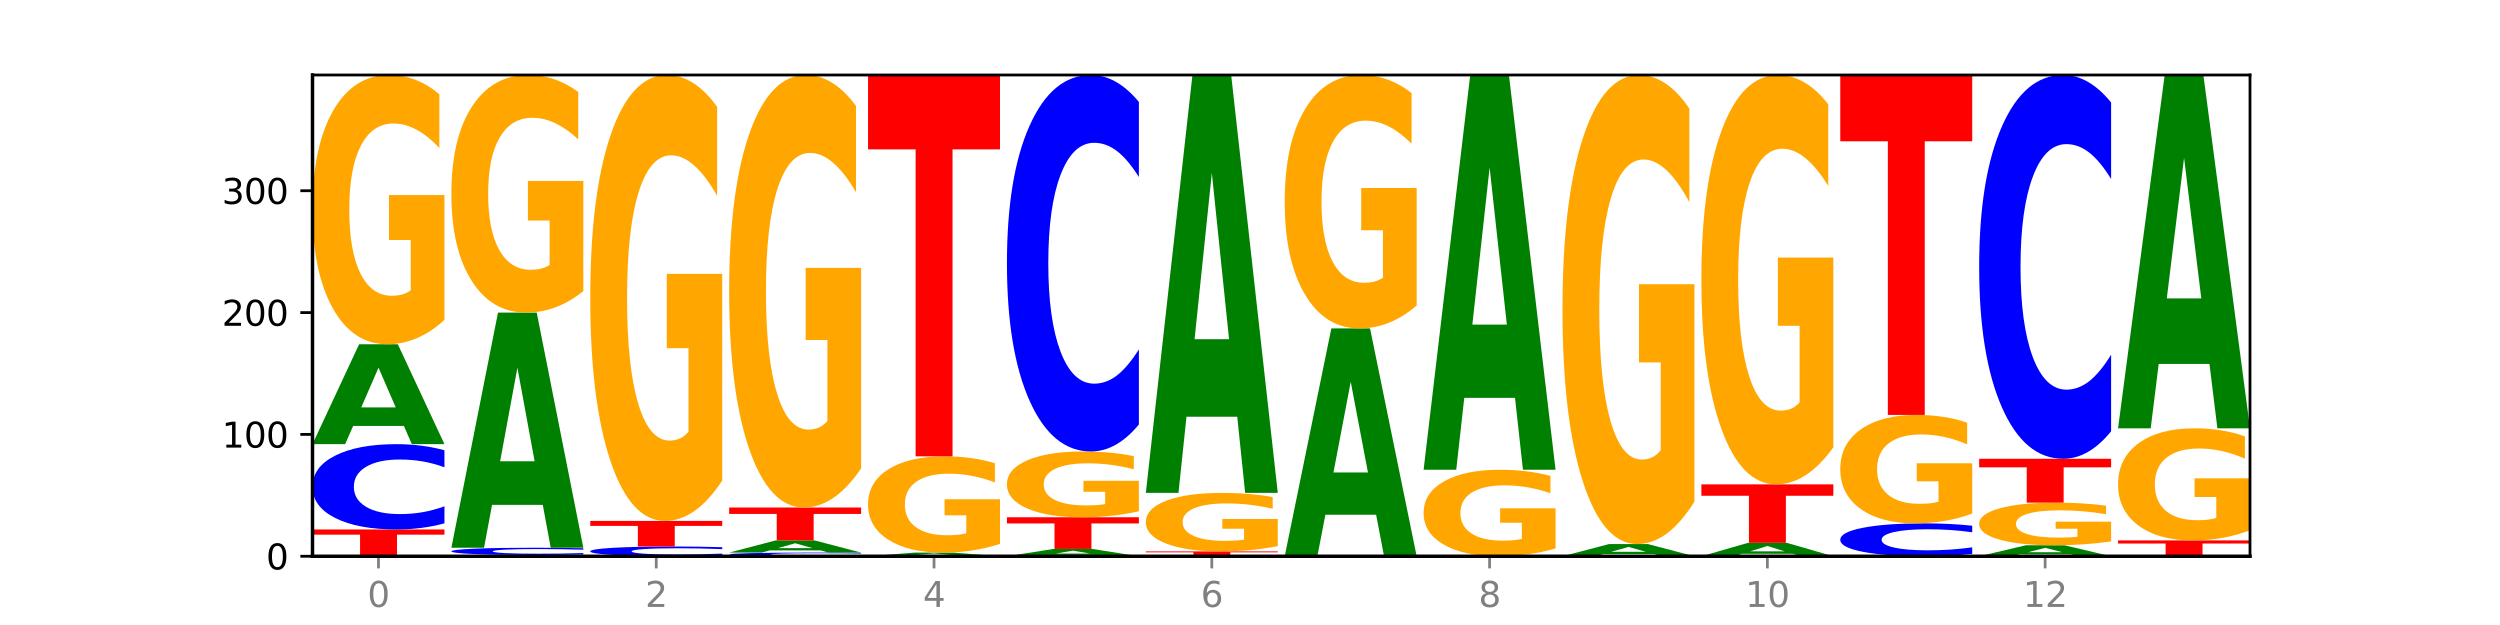
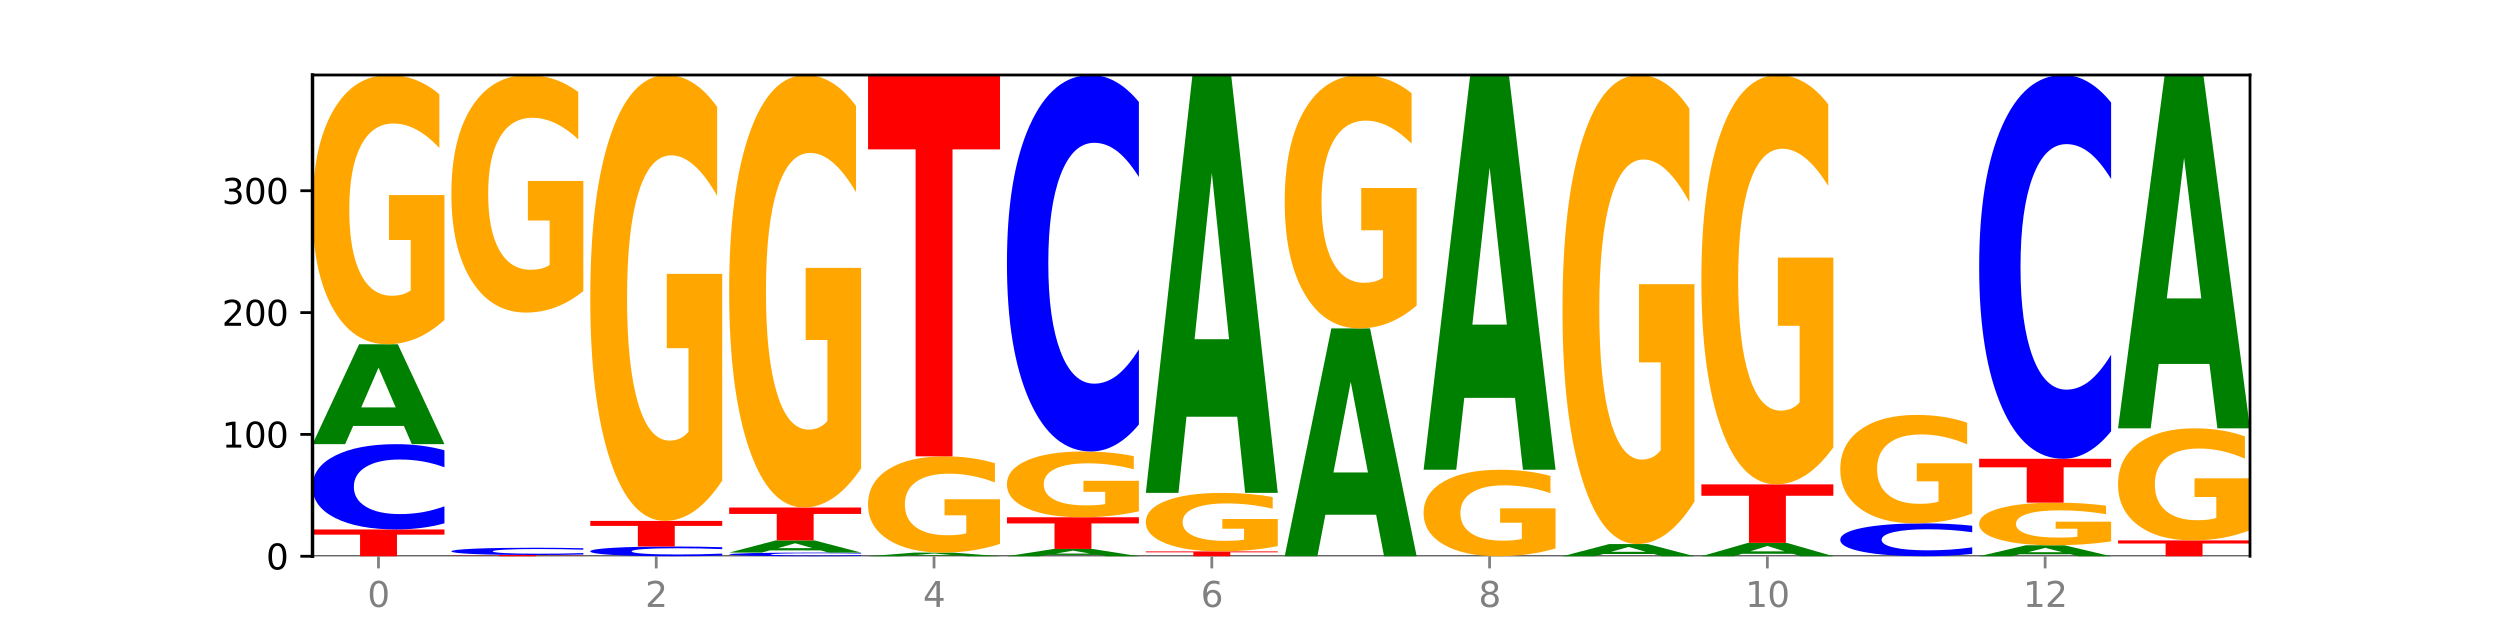
<svg xmlns="http://www.w3.org/2000/svg" xmlns:xlink="http://www.w3.org/1999/xlink" width="720pt" height="180pt" viewBox="0 0 720 180" version="1.1">
  <defs>
    <style type="text/css">*{stroke-linejoin: round; stroke-linecap: butt}</style>
  </defs>
  <g id="figure_1">
    <g id="patch_1">
      <path d="M 0 180  L 720 180  L 720 0  L 0 0  z " style="fill: #ffffff" />
    </g>
    <g id="axes_1">
      <g id="patch_2">
        <path d="M 90 160.2  L 648 160.2  L 648 21.6  L 90 21.6  z " style="fill: #ffffff" />
      </g>
      <g id="line2d_1">
        <path d="M 90 160.2  L 648 160.2  " clip-path="url(#p7fe1bbc53f)" style="fill: none; stroke: #000000; stroke-width: 0.5; stroke-linecap: square" />
      </g>
      <g id="patch_3">
        <path d="M 90 152.481  L 128 152.481  L 128 153.986  L 114.329 153.986  L 114.329 160.2  L 103.698 160.2  L 103.698 153.986  L 90 153.986  L 90 152.481  z " clip-path="url(#p7fe1bbc53f)" style="fill: #ff0000" />
      </g>
      <g id="patch_4">
        <path d="M 128 150.72  Q 124.821 151.593 121.384 152.034  Q 117.947 152.481 114.204 152.481  Q 103.04 152.481 96.52 149.172  Q 90 145.864 90 140.207  Q 90 134.53 96.52 131.227  Q 103.04 127.918 114.204 127.918  Q 117.947 127.918 121.384 128.365  Q 124.821 128.806 128 129.679  L 128 134.575  Q 124.793 133.418 121.681 132.881  Q 118.569 132.343 115.132 132.343  Q 108.966 132.343 105.434 134.438  Q 101.91 136.529 101.91 140.207  Q 101.91 143.87 105.434 145.966  Q 108.966 148.056 115.132 148.056  Q 118.569 148.056 121.681 147.518  Q 124.793 146.975 128 145.819  L 128 150.72  z " clip-path="url(#p7fe1bbc53f)" style="fill: #0000ff" />
      </g>
      <g id="patch_5">
        <path d="M 116.323 122.677  L 101.708 122.677  L 99.401 127.918  L 90 127.918  L 103.425 99.146  L 114.575 99.146  L 128 127.918  L 118.607 127.918  L 116.323 122.677  z M 104.039 117.337  L 113.969 117.337  L 109.012 105.892  L 104.039 117.337  z " clip-path="url(#p7fe1bbc53f)" style="fill: #008000" />
      </g>
      <g id="patch_6">
        <path d="M 128 92.13  Q 124.168 95.638 120.046 97.4  Q 115.924 99.146 111.529 99.146  Q 101.599 99.146 95.8 88.702  Q 90 78.258 90 60.397  Q 90 42.328 95.902 31.964  Q 101.812 21.6 112.091 21.6  Q 116.052 21.6 119.68 23.01  Q 123.316 24.403 126.535 27.158  L 126.535 42.616  Q 123.214 39.076 119.926 37.33  Q 116.639 35.568 113.335 35.568  Q 107.22 35.568 103.907 42.008  Q 100.594 48.431 100.594 60.397  Q 100.594 72.251 103.788 78.722  Q 106.982 85.178 112.858 85.178  Q 114.459 85.178 115.83 84.809  Q 117.201 84.425 118.291 83.624  L 118.291 69.111  L 112.032 69.111  L 112.032 56.184  L 128 56.184  L 128 92.13  z " clip-path="url(#p7fe1bbc53f)" style="fill: #ffa600" />
      </g>
      <g id="patch_7">
        <path d="M 130 159.849  L 168 159.849  L 168 159.918  L 154.329 159.918  L 154.329 160.2  L 143.698 160.2  L 143.698 159.918  L 130 159.918  L 130 159.849  z " clip-path="url(#p7fe1bbc53f)" style="fill: #ff0000" />
      </g>
      <g id="patch_8">
        <path d="M 168 159.698  Q 164.821 159.773 161.384 159.811  Q 157.947 159.849 154.204 159.849  Q 143.04 159.849 136.52 159.566  Q 130 159.282 130 158.797  Q 130 158.31 136.52 158.027  Q 143.04 157.744 154.204 157.744  Q 157.947 157.744 161.384 157.782  Q 164.821 157.82 168 157.895  L 168 158.314  Q 164.793 158.215 161.681 158.169  Q 158.569 158.123 155.132 158.123  Q 148.966 158.123 145.434 158.303  Q 141.91 158.482 141.91 158.797  Q 141.91 159.111 145.434 159.291  Q 148.966 159.47 155.132 159.47  Q 158.569 159.47 161.681 159.424  Q 164.793 159.377 168 159.278  L 168 159.698  z " clip-path="url(#p7fe1bbc53f)" style="fill: #0000ff" />
      </g>
      <g id="patch_9">
-         <path d="M 156.323 145.407  L 141.708 145.407  L 139.401 157.744  L 130 157.744  L 143.425 90.023  L 154.575 90.023  L 168 157.744  L 158.607 157.744  L 156.323 145.407  z M 144.039 132.838  L 153.969 132.838  L 149.012 105.901  L 144.039 132.838  z " clip-path="url(#p7fe1bbc53f)" style="fill: #008000" />
-       </g>
+         </g>
      <g id="patch_10">
        <path d="M 168 83.832  Q 164.168 86.927 160.046 88.482  Q 155.924 90.023 151.529 90.023  Q 141.599 90.023 135.8 80.807  Q 130 71.592 130 55.833  Q 130 39.889 135.902 30.745  Q 141.812 21.6 152.091 21.6  Q 156.052 21.6 159.68 22.844  Q 163.316 24.073 166.535 26.505  L 166.535 40.144  Q 163.214 37.02 159.926 35.48  Q 156.639 33.925 153.335 33.925  Q 147.22 33.925 143.907 39.607  Q 140.594 45.274 140.594 55.833  Q 140.594 66.292 143.788 72.002  Q 146.982 77.698 152.858 77.698  Q 154.459 77.698 155.83 77.373  Q 157.201 77.034 158.291 76.327  L 158.291 63.522  L 152.032 63.522  L 152.032 52.115  L 168 52.115  L 168 83.832  z " clip-path="url(#p7fe1bbc53f)" style="fill: #ffa600" />
      </g>
      <g id="patch_11">
        <path d="M 208 159.999  Q 204.821 160.099 201.384 160.149  Q 197.947 160.2 194.204 160.2  Q 183.04 160.2 176.52 159.822  Q 170 159.444 170 158.797  Q 170 158.148 176.52 157.771  Q 183.04 157.393 194.204 157.393  Q 197.947 157.393 201.384 157.444  Q 204.821 157.494 208 157.594  L 208 158.154  Q 204.793 158.021 201.681 157.96  Q 198.569 157.899 195.132 157.899  Q 188.966 157.899 185.434 158.138  Q 181.91 158.377 181.91 158.797  Q 181.91 159.216 185.434 159.455  Q 188.966 159.694 195.132 159.694  Q 198.569 159.694 201.681 159.633  Q 204.793 159.571 208 159.439  L 208 159.999  z " clip-path="url(#p7fe1bbc53f)" style="fill: #0000ff" />
      </g>
      <g id="patch_12">
        <path d="M 170 150.024  L 208 150.024  L 208 151.461  L 194.329 151.461  L 194.329 157.393  L 183.698 157.393  L 183.698 151.461  L 170 151.461  L 170 150.024  z " clip-path="url(#p7fe1bbc53f)" style="fill: #ff0000" />
      </g>
      <g id="patch_13">
        <path d="M 208 138.405  Q 204.168 144.215 200.046 147.133  Q 195.924 150.024 191.529 150.024  Q 181.599 150.024 175.8 132.728  Q 170 115.431 170 85.852  Q 170 55.928 175.902 38.764  Q 181.812 21.6 192.091 21.6  Q 196.052 21.6 199.68 23.935  Q 203.316 26.242 206.535 30.805  L 206.535 56.405  Q 203.214 50.543 199.926 47.651  Q 196.639 44.733 193.335 44.733  Q 187.22 44.733 183.907 55.397  Q 180.594 66.035 180.594 85.852  Q 180.594 105.483 183.788 116.201  Q 186.982 126.891 192.858 126.891  Q 194.459 126.891 195.83 126.281  Q 197.201 125.645 198.291 124.318  L 198.291 100.283  L 192.032 100.283  L 192.032 78.875  L 208 78.875  L 208 138.405  z " clip-path="url(#p7fe1bbc53f)" style="fill: #ffa600" />
      </g>
      <g id="patch_14">
        <path d="M 248 160.125  Q 244.821 160.162 241.384 160.181  Q 237.947 160.2 234.204 160.2  Q 223.04 160.2 216.52 160.058  Q 210 159.916 210 159.674  Q 210 159.431 216.52 159.289  Q 223.04 159.147 234.204 159.147  Q 237.947 159.147 241.384 159.166  Q 244.821 159.185 248 159.223  L 248 159.433  Q 244.793 159.383 241.681 159.36  Q 238.569 159.337 235.132 159.337  Q 228.966 159.337 225.434 159.427  Q 221.91 159.516 221.91 159.674  Q 221.91 159.831 225.434 159.921  Q 228.966 160.01 235.132 160.01  Q 238.569 160.01 241.681 159.987  Q 244.793 159.964 248 159.914  L 248 160.125  z " clip-path="url(#p7fe1bbc53f)" style="fill: #0000ff" />
      </g>
      <g id="patch_15">
        <path d="M 236.323 158.508  L 221.708 158.508  L 219.401 159.147  L 210 159.147  L 223.425 155.638  L 234.575 155.638  L 248 159.147  L 238.607 159.147  L 236.323 158.508  z M 224.039 157.857  L 233.969 157.857  L 229.012 156.461  L 224.039 157.857  z " clip-path="url(#p7fe1bbc53f)" style="fill: #008000" />
      </g>
      <g id="patch_16">
        <path d="M 210 146.165  L 248 146.165  L 248 148.012  L 234.329 148.012  L 234.329 155.638  L 223.698 155.638  L 223.698 148.012  L 210 148.012  L 210 146.165  z " clip-path="url(#p7fe1bbc53f)" style="fill: #ff0000" />
      </g>
      <g id="patch_17">
        <path d="M 248 134.894  Q 244.168 140.529 240.046 143.36  Q 235.924 146.165 231.529 146.165  Q 221.599 146.165 215.8 129.388  Q 210 112.611 210 83.921  Q 210 54.896 215.902 38.248  Q 221.812 21.6 232.091 21.6  Q 236.052 21.6 239.68 23.864  Q 243.316 26.103 246.535 30.529  L 246.535 55.359  Q 243.214 49.673 239.926 46.868  Q 236.639 44.038 233.335 44.038  Q 227.22 44.038 223.907 54.382  Q 220.594 64.7 220.594 83.921  Q 220.594 102.962 223.788 113.357  Q 226.982 123.727 232.858 123.727  Q 234.459 123.727 235.83 123.135  Q 237.201 122.518 238.291 121.231  L 238.291 97.919  L 232.032 97.919  L 232.032 77.154  L 248 77.154  L 248 134.894  z " clip-path="url(#p7fe1bbc53f)" style="fill: #ffa600" />
      </g>
      <g id="patch_18">
        <path d="M 276.323 160.008  L 261.708 160.008  L 259.401 160.2  L 250 160.2  L 263.425 159.147  L 274.575 159.147  L 288 160.2  L 278.607 160.2  L 276.323 160.008  z M 264.039 159.813  L 273.969 159.813  L 269.012 159.394  L 264.039 159.813  z " clip-path="url(#p7fe1bbc53f)" style="fill: #008000" />
      </g>
      <g id="patch_19">
        <path d="M 288 156.639  Q 284.168 157.893 280.046 158.523  Q 275.924 159.147 271.529 159.147  Q 261.599 159.147 255.8 155.414  Q 250 151.681 250 145.296  Q 250 138.837 255.902 135.132  Q 261.812 131.427 272.091 131.427  Q 276.052 131.427 279.68 131.931  Q 283.316 132.429 286.535 133.414  L 286.535 138.94  Q 283.214 137.675 279.926 137.05  Q 276.639 136.42 273.335 136.42  Q 267.22 136.42 263.907 138.722  Q 260.594 141.019 260.594 145.296  Q 260.594 149.533 263.788 151.847  Q 266.982 154.154 272.858 154.154  Q 274.459 154.154 275.83 154.022  Q 277.201 153.885 278.291 153.599  L 278.291 148.411  L 272.032 148.411  L 272.032 143.79  L 288 143.79  L 288 156.639  z " clip-path="url(#p7fe1bbc53f)" style="fill: #ffa600" />
      </g>
      <g id="patch_20">
        <path d="M 250 21.6  L 288 21.6  L 288 43.019  L 274.329 43.019  L 274.329 131.427  L 263.698 131.427  L 263.698 43.019  L 250 43.019  L 250 21.6  z " clip-path="url(#p7fe1bbc53f)" style="fill: #ff0000" />
      </g>
      <g id="patch_21">
        <path d="M 316.323 159.816  L 301.708 159.816  L 299.401 160.2  L 290 160.2  L 303.425 158.095  L 314.575 158.095  L 328 160.2  L 318.607 160.2  L 316.323 159.816  z M 304.039 159.426  L 313.969 159.426  L 309.012 158.588  L 304.039 159.426  z " clip-path="url(#p7fe1bbc53f)" style="fill: #008000" />
      </g>
      <g id="patch_22">
        <path d="M 290 148.972  L 328 148.972  L 328 150.751  L 314.329 150.751  L 314.329 158.095  L 303.698 158.095  L 303.698 150.751  L 290 150.751  L 290 148.972  z " clip-path="url(#p7fe1bbc53f)" style="fill: #ff0000" />
      </g>
      <g id="patch_23">
        <path d="M 328 147.257  Q 324.168 148.114 320.046 148.545  Q 315.924 148.972 311.529 148.972  Q 301.599 148.972 295.8 146.42  Q 290 143.868 290 139.504  Q 290 135.089 295.902 132.556  Q 301.812 130.024 312.091 130.024  Q 316.052 130.024 319.68 130.368  Q 323.316 130.709 326.535 131.382  L 326.535 135.159  Q 323.214 134.294 319.926 133.867  Q 316.639 133.437 313.335 133.437  Q 307.22 133.437 303.907 135.01  Q 300.594 136.58 300.594 139.504  Q 300.594 142.4 303.788 143.981  Q 306.982 145.559 312.858 145.559  Q 314.459 145.559 315.83 145.469  Q 317.201 145.375 318.291 145.179  L 318.291 141.633  L 312.032 141.633  L 312.032 138.474  L 328 138.474  L 328 147.257  z " clip-path="url(#p7fe1bbc53f)" style="fill: #ffa600" />
      </g>
      <g id="patch_24">
        <path d="M 328 122.252  Q 324.821 126.104 321.384 128.053  Q 317.947 130.024 314.204 130.024  Q 303.04 130.024 296.52 115.421  Q 290 100.818 290 75.845  Q 290 50.783 296.52 36.203  Q 303.04 21.6 314.204 21.6  Q 317.947 21.6 321.384 23.571  Q 324.821 25.519 328 29.372  L 328 50.985  Q 324.793 45.878 321.681 43.504  Q 318.569 41.13 315.132 41.13  Q 308.966 41.13 305.434 50.38  Q 301.91 59.608 301.91 75.845  Q 301.91 92.016 305.434 101.266  Q 308.966 110.494 315.132 110.494  Q 318.569 110.494 321.681 108.12  Q 324.793 105.723 328 100.617  L 328 122.252  z " clip-path="url(#p7fe1bbc53f)" style="fill: #0000ff" />
      </g>
      <g id="patch_25">
        <path d="M 330 158.796  L 368 158.796  L 368 159.07  L 354.329 159.07  L 354.329 160.2  L 343.698 160.2  L 343.698 159.07  L 330 159.07  L 330 158.796  z " clip-path="url(#p7fe1bbc53f)" style="fill: #ff0000" />
      </g>
      <g id="patch_26">
        <path d="M 368 157.273  Q 364.168 158.035 360.046 158.417  Q 355.924 158.796 351.529 158.796  Q 341.599 158.796 335.8 156.528  Q 330 154.26 330 150.38  Q 330 146.456 335.902 144.205  Q 341.812 141.954 352.091 141.954  Q 356.052 141.954 359.68 142.26  Q 363.316 142.563 366.535 143.161  L 366.535 146.519  Q 363.214 145.75 359.926 145.37  Q 356.639 144.988 353.335 144.988  Q 347.22 144.988 343.907 146.386  Q 340.594 147.781 340.594 150.38  Q 340.594 152.955 343.788 154.361  Q 346.982 155.763 352.858 155.763  Q 354.459 155.763 355.83 155.683  Q 357.201 155.599 358.291 155.425  L 358.291 152.273  L 352.032 152.273  L 352.032 149.465  L 368 149.465  L 368 157.273  z " clip-path="url(#p7fe1bbc53f)" style="fill: #ffa600" />
      </g>
      <g id="patch_27">
        <path d="M 356.323 120.029  L 341.708 120.029  L 339.401 141.954  L 330 141.954  L 343.425 21.6  L 354.575 21.6  L 368 141.954  L 358.607 141.954  L 356.323 120.029  z M 344.039 97.692  L 353.969 97.692  L 349.012 49.818  L 344.039 97.692  z " clip-path="url(#p7fe1bbc53f)" style="fill: #008000" />
      </g>
      <g id="patch_28">
        <path d="M 396.323 148.247  L 381.708 148.247  L 379.401 160.2  L 370 160.2  L 383.425 94.584  L 394.575 94.584  L 408 160.2  L 398.607 160.2  L 396.323 148.247  z M 384.039 136.069  L 393.969 136.069  L 389.012 109.969  L 384.039 136.069  z " clip-path="url(#p7fe1bbc53f)" style="fill: #008000" />
      </g>
      <g id="patch_29">
        <path d="M 408 87.981  Q 404.168 91.283 400.046 92.941  Q 395.924 94.584 391.529 94.584  Q 381.599 94.584 375.8 84.755  Q 370 74.925 370 58.115  Q 370 41.109 375.902 31.354  Q 381.812 21.6 392.091 21.6  Q 396.052 21.6 399.68 22.927  Q 403.316 24.238 406.535 26.831  L 406.535 41.38  Q 403.214 38.048 399.926 36.405  Q 396.639 34.747 393.335 34.747  Q 387.22 34.747 383.907 40.807  Q 380.594 46.853 380.594 58.115  Q 380.594 69.271 383.788 75.362  Q 386.982 81.438 392.858 81.438  Q 394.459 81.438 395.83 81.091  Q 397.201 80.729 398.291 79.975  L 398.291 66.316  L 392.032 66.316  L 392.032 54.15  L 408 54.15  L 408 87.981  z " clip-path="url(#p7fe1bbc53f)" style="fill: #ffa600" />
      </g>
      <g id="patch_30">
        <path d="M 448 157.946  Q 444.168 159.073 440.046 159.639  Q 435.924 160.2 431.529 160.2  Q 421.599 160.2 415.8 156.845  Q 410 153.489 410 147.751  Q 410 141.946 415.902 138.617  Q 421.812 135.287 432.091 135.287  Q 436.052 135.287 439.68 135.74  Q 443.316 136.188 446.535 137.073  L 446.535 142.039  Q 443.214 140.902 439.926 140.341  Q 436.639 139.775 433.335 139.775  Q 427.22 139.775 423.907 141.843  Q 420.594 143.907 420.594 147.751  Q 420.594 151.559 423.788 153.639  Q 426.982 155.712 432.858 155.712  Q 434.459 155.712 435.83 155.594  Q 437.201 155.471 438.291 155.213  L 438.291 150.551  L 432.032 150.551  L 432.032 146.398  L 448 146.398  L 448 157.946  z " clip-path="url(#p7fe1bbc53f)" style="fill: #ffa600" />
      </g>
      <g id="patch_31">
        <path d="M 436.323 114.577  L 421.708 114.577  L 419.401 135.287  L 410 135.287  L 423.425 21.6  L 434.575 21.6  L 448 135.287  L 438.607 135.287  L 436.323 114.577  z M 424.039 93.477  L 433.969 93.477  L 429.012 48.255  L 424.039 93.477  z " clip-path="url(#p7fe1bbc53f)" style="fill: #008000" />
      </g>
      <g id="patch_32">
        <path d="M 476.323 159.561  L 461.708 159.561  L 459.401 160.2  L 450 160.2  L 463.425 156.691  L 474.575 156.691  L 488 160.2  L 478.607 160.2  L 476.323 159.561  z M 464.039 158.91  L 473.969 158.91  L 469.012 157.514  L 464.039 158.91  z " clip-path="url(#p7fe1bbc53f)" style="fill: #008000" />
      </g>
      <g id="patch_33">
        <path d="M 488 144.468  Q 484.168 150.58 480.046 153.649  Q 475.924 156.691 471.529 156.691  Q 461.599 156.691 455.8 138.497  Q 450 120.302 450 89.187  Q 450 57.71 455.902 39.655  Q 461.812 21.6 472.091 21.6  Q 476.052 21.6 479.68 24.056  Q 483.316 26.483 486.535 31.283  L 486.535 58.212  Q 483.214 52.045 479.926 49.003  Q 476.639 45.934 473.335 45.934  Q 467.22 45.934 463.907 57.152  Q 460.594 68.342 460.594 89.187  Q 460.594 109.838 463.788 121.111  Q 466.982 132.357 472.858 132.357  Q 474.459 132.357 475.83 131.716  Q 477.201 131.046 478.291 129.651  L 478.291 104.368  L 472.032 104.368  L 472.032 81.848  L 488 81.848  L 488 144.468  z " clip-path="url(#p7fe1bbc53f)" style="fill: #ffa600" />
      </g>
      <g id="patch_34">
        <path d="M 516.323 159.497  L 501.708 159.497  L 499.401 160.2  L 490 160.2  L 503.425 156.34  L 514.575 156.34  L 528 160.2  L 518.607 160.2  L 516.323 159.497  z M 504.039 158.781  L 513.969 158.781  L 509.012 157.245  L 504.039 158.781  z " clip-path="url(#p7fe1bbc53f)" style="fill: #008000" />
      </g>
      <g id="patch_35">
        <path d="M 490 139.498  L 528 139.498  L 528 142.782  L 514.329 142.782  L 514.329 156.34  L 503.698 156.34  L 503.698 142.782  L 490 142.782  L 490 139.498  z " clip-path="url(#p7fe1bbc53f)" style="fill: #ff0000" />
      </g>
      <g id="patch_36">
        <path d="M 528 128.831  Q 524.168 134.164 520.046 136.843  Q 515.924 139.498 511.529 139.498  Q 501.599 139.498 495.8 123.619  Q 490 107.74 490 80.585  Q 490 53.114 495.902 37.357  Q 501.812 21.6 512.091 21.6  Q 516.052 21.6 519.68 23.743  Q 523.316 25.862 526.535 30.051  L 526.535 53.552  Q 523.214 48.17 519.926 45.516  Q 516.639 42.837 513.335 42.837  Q 507.22 42.837 503.907 52.627  Q 500.594 62.393 500.594 80.585  Q 500.594 98.607 503.788 108.446  Q 506.982 118.261 512.858 118.261  Q 514.459 118.261 515.83 117.701  Q 517.201 117.116 518.291 115.899  L 518.291 93.834  L 512.032 93.834  L 512.032 74.18  L 528 74.18  L 528 128.831  z " clip-path="url(#p7fe1bbc53f)" style="fill: #ffa600" />
      </g>
      <g id="patch_37">
        <path d="M 568 159.521  Q 564.821 159.858 561.384 160.028  Q 557.947 160.2 554.204 160.2  Q 543.04 160.2 536.52 158.924  Q 530 157.648 530 155.466  Q 530 153.276 536.52 152.002  Q 543.04 150.726 554.204 150.726  Q 557.947 150.726 561.384 150.898  Q 564.821 151.069 568 151.405  L 568 153.294  Q 564.793 152.847 561.681 152.64  Q 558.569 152.433 555.132 152.433  Q 548.966 152.433 545.434 153.241  Q 541.91 154.047 541.91 155.466  Q 541.91 156.879 545.434 157.687  Q 548.966 158.493 555.132 158.493  Q 558.569 158.493 561.681 158.286  Q 564.793 158.077 568 157.63  L 568 159.521  z " clip-path="url(#p7fe1bbc53f)" style="fill: #0000ff" />
      </g>
      <g id="patch_38">
        <path d="M 568 147.901  Q 564.168 149.313 560.046 150.023  Q 555.924 150.726 551.529 150.726  Q 541.599 150.726 535.8 146.52  Q 530 142.314 530 135.121  Q 530 127.845 535.902 123.671  Q 541.812 119.497 552.091 119.497  Q 556.052 119.497 559.68 120.065  Q 563.316 120.626 566.535 121.736  L 566.535 127.961  Q 563.214 126.535 559.926 125.832  Q 556.639 125.122 553.335 125.122  Q 547.22 125.122 543.907 127.716  Q 540.594 130.302 540.594 135.121  Q 540.594 139.895 543.788 142.501  Q 546.982 145.101 552.858 145.101  Q 554.459 145.101 555.83 144.953  Q 557.201 144.798 558.291 144.475  L 558.291 138.631  L 552.032 138.631  L 552.032 133.425  L 568 133.425  L 568 147.901  z " clip-path="url(#p7fe1bbc53f)" style="fill: #ffa600" />
      </g>
      <g id="patch_39">
-         <path d="M 530 21.6  L 568 21.6  L 568 40.693  L 554.329 40.693  L 554.329 119.497  L 543.698 119.497  L 543.698 40.693  L 530 40.693  L 530 21.6  z " clip-path="url(#p7fe1bbc53f)" style="fill: #ff0000" />
-       </g>
+         </g>
      <g id="patch_40">
        <path d="M 596.323 159.625  L 581.708 159.625  L 579.401 160.2  L 570 160.2  L 583.425 157.042  L 594.575 157.042  L 608 160.2  L 598.607 160.2  L 596.323 159.625  z M 584.039 159.039  L 593.969 159.039  L 589.012 157.782  L 584.039 159.039  z " clip-path="url(#p7fe1bbc53f)" style="fill: #008000" />
      </g>
      <g id="patch_41">
        <path d="M 608 155.931  Q 604.168 156.486 600.046 156.766  Q 595.924 157.042 591.529 157.042  Q 581.599 157.042 575.8 155.388  Q 570 153.734 570 150.905  Q 570 148.044 575.902 146.402  Q 581.812 144.761 592.091 144.761  Q 596.052 144.761 599.68 144.984  Q 603.316 145.205 606.535 145.641  L 606.535 148.089  Q 603.214 147.529 599.926 147.252  Q 596.639 146.973 593.335 146.973  Q 587.22 146.973 583.907 147.993  Q 580.594 149.01 580.594 150.905  Q 580.594 152.783 583.788 153.808  Q 586.982 154.83 592.858 154.83  Q 594.459 154.83 595.83 154.772  Q 597.201 154.711 598.291 154.584  L 598.291 152.285  L 592.032 152.285  L 592.032 150.238  L 608 150.238  L 608 155.931  z " clip-path="url(#p7fe1bbc53f)" style="fill: #ffa600" />
      </g>
      <g id="patch_42">
        <path d="M 570 132.129  L 608 132.129  L 608 134.593  L 594.329 134.593  L 594.329 144.761  L 583.698 144.761  L 583.698 134.593  L 570 134.593  L 570 132.129  z " clip-path="url(#p7fe1bbc53f)" style="fill: #ff0000" />
      </g>
      <g id="patch_43">
        <path d="M 608 124.206  Q 604.821 128.134 601.384 130.12  Q 597.947 132.129 594.204 132.129  Q 583.04 132.129 576.52 117.243  Q 570 102.356 570 76.899  Q 570 51.35 576.52 36.486  Q 583.04 21.6 594.204 21.6  Q 597.947 21.6 601.384 23.609  Q 604.821 25.596 608 29.523  L 608 51.555  Q 604.793 46.35 601.681 43.93  Q 598.569 41.509 595.132 41.509  Q 588.966 41.509 585.434 50.939  Q 581.91 60.346 581.91 76.899  Q 581.91 93.383 585.434 102.813  Q 588.966 112.22 595.132 112.22  Q 598.569 112.22 601.681 109.8  Q 604.793 107.357 608 102.151  L 608 124.206  z " clip-path="url(#p7fe1bbc53f)" style="fill: #0000ff" />
      </g>
      <g id="patch_44">
        <path d="M 610 155.638  L 648 155.638  L 648 156.528  L 634.329 156.528  L 634.329 160.2  L 623.698 160.2  L 623.698 156.528  L 610 156.528  L 610 155.638  z " clip-path="url(#p7fe1bbc53f)" style="fill: #ff0000" />
      </g>
      <g id="patch_45">
        <path d="M 648 152.718  Q 644.168 154.178 640.046 154.912  Q 635.924 155.638 631.529 155.638  Q 621.599 155.638 615.8 151.291  Q 610 146.943 610 139.508  Q 610 131.986 615.902 127.671  Q 621.812 123.357 632.091 123.357  Q 636.052 123.357 639.68 123.944  Q 643.316 124.524 646.535 125.671  L 646.535 132.106  Q 643.214 130.632 639.926 129.905  Q 636.639 129.172 633.335 129.172  Q 627.22 129.172 623.907 131.852  Q 620.594 134.526 620.594 139.508  Q 620.594 144.442 623.788 147.136  Q 626.982 149.824 632.858 149.824  Q 634.459 149.824 635.83 149.67  Q 637.201 149.51 638.291 149.177  L 638.291 143.135  L 632.032 143.135  L 632.032 137.754  L 648 137.754  L 648 152.718  z " clip-path="url(#p7fe1bbc53f)" style="fill: #ffa600" />
      </g>
      <g id="patch_46">
        <path d="M 636.323 104.82  L 621.708 104.82  L 619.401 123.357  L 610 123.357  L 623.425 21.6  L 634.575 21.6  L 648 123.357  L 638.607 123.357  L 636.323 104.82  z M 624.039 85.934  L 633.969 85.934  L 629.012 45.458  L 624.039 85.934  z " clip-path="url(#p7fe1bbc53f)" style="fill: #008000" />
      </g>
      <g id="matplotlib.axis_1">
        <g id="xtick_1">
          <g id="line2d_2">
            <defs>
              <path id="m7197efd859" d="M 0 0  L 0 3.5  " style="stroke: #808080; stroke-width: 0.8" />
            </defs>
            <g>
              <use xlink:href="#m7197efd859" x="109" y="160.2" style="fill: #808080; stroke: #808080; stroke-width: 0.8" />
            </g>
          </g>
          <g id="text_1">
            <g style="fill: #808080" transform="translate(105.819 174.798) scale(0.1 -0.1)">
              <defs>
                <path id="DejaVuSans-30" d="M 2034 4250  Q 1547 4250 1301 3770  Q 1056 3291 1056 2328  Q 1056 1369 1301 889  Q 1547 409 2034 409  Q 2525 409 2770 889  Q 3016 1369 3016 2328  Q 3016 3291 2770 3770  Q 2525 4250 2034 4250  z M 2034 4750  Q 2819 4750 3233 4129  Q 3647 3509 3647 2328  Q 3647 1150 3233 529  Q 2819 -91 2034 -91  Q 1250 -91 836 529  Q 422 1150 422 2328  Q 422 3509 836 4129  Q 1250 4750 2034 4750  z " transform="scale(0.016)" />
              </defs>
              <use xlink:href="#DejaVuSans-30" />
            </g>
          </g>
        </g>
        <g id="xtick_2">
          <g id="line2d_3">
            <g>
              <use xlink:href="#m7197efd859" x="189" y="160.2" style="fill: #808080; stroke: #808080; stroke-width: 0.8" />
            </g>
          </g>
          <g id="text_2">
            <g style="fill: #808080" transform="translate(185.819 174.798) scale(0.1 -0.1)">
              <defs>
                <path id="DejaVuSans-32" d="M 1228 531  L 3431 531  L 3431 0  L 469 0  L 469 531  Q 828 903 1448 1529  Q 2069 2156 2228 2338  Q 2531 2678 2651 2914  Q 2772 3150 2772 3378  Q 2772 3750 2511 3984  Q 2250 4219 1831 4219  Q 1534 4219 1204 4116  Q 875 4013 500 3803  L 500 4441  Q 881 4594 1212 4672  Q 1544 4750 1819 4750  Q 2544 4750 2975 4387  Q 3406 4025 3406 3419  Q 3406 3131 3298 2873  Q 3191 2616 2906 2266  Q 2828 2175 2409 1742  Q 1991 1309 1228 531  z " transform="scale(0.016)" />
              </defs>
              <use xlink:href="#DejaVuSans-32" />
            </g>
          </g>
        </g>
        <g id="xtick_3">
          <g id="line2d_4">
            <g>
              <use xlink:href="#m7197efd859" x="269" y="160.2" style="fill: #808080; stroke: #808080; stroke-width: 0.8" />
            </g>
          </g>
          <g id="text_3">
            <g style="fill: #808080" transform="translate(265.819 174.798) scale(0.1 -0.1)">
              <defs>
                <path id="DejaVuSans-34" d="M 2419 4116  L 825 1625  L 2419 1625  L 2419 4116  z M 2253 4666  L 3047 4666  L 3047 1625  L 3713 1625  L 3713 1100  L 3047 1100  L 3047 0  L 2419 0  L 2419 1100  L 313 1100  L 313 1709  L 2253 4666  z " transform="scale(0.016)" />
              </defs>
              <use xlink:href="#DejaVuSans-34" />
            </g>
          </g>
        </g>
        <g id="xtick_4">
          <g id="line2d_5">
            <g>
              <use xlink:href="#m7197efd859" x="349" y="160.2" style="fill: #808080; stroke: #808080; stroke-width: 0.8" />
            </g>
          </g>
          <g id="text_4">
            <g style="fill: #808080" transform="translate(345.819 174.798) scale(0.1 -0.1)">
              <defs>
                <path id="DejaVuSans-36" d="M 2113 2584  Q 1688 2584 1439 2293  Q 1191 2003 1191 1497  Q 1191 994 1439 701  Q 1688 409 2113 409  Q 2538 409 2786 701  Q 3034 994 3034 1497  Q 3034 2003 2786 2293  Q 2538 2584 2113 2584  z M 3366 4563  L 3366 3988  Q 3128 4100 2886 4159  Q 2644 4219 2406 4219  Q 1781 4219 1451 3797  Q 1122 3375 1075 2522  Q 1259 2794 1537 2939  Q 1816 3084 2150 3084  Q 2853 3084 3261 2657  Q 3669 2231 3669 1497  Q 3669 778 3244 343  Q 2819 -91 2113 -91  Q 1303 -91 875 529  Q 447 1150 447 2328  Q 447 3434 972 4092  Q 1497 4750 2381 4750  Q 2619 4750 2861 4703  Q 3103 4656 3366 4563  z " transform="scale(0.016)" />
              </defs>
              <use xlink:href="#DejaVuSans-36" />
            </g>
          </g>
        </g>
        <g id="xtick_5">
          <g id="line2d_6">
            <g>
              <use xlink:href="#m7197efd859" x="429" y="160.2" style="fill: #808080; stroke: #808080; stroke-width: 0.8" />
            </g>
          </g>
          <g id="text_5">
            <g style="fill: #808080" transform="translate(425.819 174.798) scale(0.1 -0.1)">
              <defs>
                <path id="DejaVuSans-38" d="M 2034 2216  Q 1584 2216 1326 1975  Q 1069 1734 1069 1313  Q 1069 891 1326 650  Q 1584 409 2034 409  Q 2484 409 2743 651  Q 3003 894 3003 1313  Q 3003 1734 2745 1975  Q 2488 2216 2034 2216  z M 1403 2484  Q 997 2584 770 2862  Q 544 3141 544 3541  Q 544 4100 942 4425  Q 1341 4750 2034 4750  Q 2731 4750 3128 4425  Q 3525 4100 3525 3541  Q 3525 3141 3298 2862  Q 3072 2584 2669 2484  Q 3125 2378 3379 2068  Q 3634 1759 3634 1313  Q 3634 634 3220 271  Q 2806 -91 2034 -91  Q 1263 -91 848 271  Q 434 634 434 1313  Q 434 1759 690 2068  Q 947 2378 1403 2484  z M 1172 3481  Q 1172 3119 1398 2916  Q 1625 2713 2034 2713  Q 2441 2713 2670 2916  Q 2900 3119 2900 3481  Q 2900 3844 2670 4047  Q 2441 4250 2034 4250  Q 1625 4250 1398 4047  Q 1172 3844 1172 3481  z " transform="scale(0.016)" />
              </defs>
              <use xlink:href="#DejaVuSans-38" />
            </g>
          </g>
        </g>
        <g id="xtick_6">
          <g id="line2d_7">
            <g>
              <use xlink:href="#m7197efd859" x="509" y="160.2" style="fill: #808080; stroke: #808080; stroke-width: 0.8" />
            </g>
          </g>
          <g id="text_6">
            <g style="fill: #808080" transform="translate(502.637 174.798) scale(0.1 -0.1)">
              <defs>
                <path id="DejaVuSans-31" d="M 794 531  L 1825 531  L 1825 4091  L 703 3866  L 703 4441  L 1819 4666  L 2450 4666  L 2450 531  L 3481 531  L 3481 0  L 794 0  L 794 531  z " transform="scale(0.016)" />
              </defs>
              <use xlink:href="#DejaVuSans-31" />
              <use xlink:href="#DejaVuSans-30" x="63.623" />
            </g>
          </g>
        </g>
        <g id="xtick_7">
          <g id="line2d_8">
            <g>
              <use xlink:href="#m7197efd859" x="589" y="160.2" style="fill: #808080; stroke: #808080; stroke-width: 0.8" />
            </g>
          </g>
          <g id="text_7">
            <g style="fill: #808080" transform="translate(582.638 174.798) scale(0.1 -0.1)">
              <use xlink:href="#DejaVuSans-31" />
              <use xlink:href="#DejaVuSans-32" x="63.623" />
            </g>
          </g>
        </g>
      </g>
      <g id="matplotlib.axis_2">
        <g id="ytick_1">
          <g id="line2d_9">
            <defs>
              <path id="maf4b6375ca" d="M 0 0  L -3.5 0  " style="stroke: #000000; stroke-width: 0.8" />
            </defs>
            <g>
              <use xlink:href="#maf4b6375ca" x="90" y="160.2" style="stroke: #000000; stroke-width: 0.8" />
            </g>
          </g>
          <g id="text_8">
            <g transform="translate(76.638 163.999) scale(0.1 -0.1)">
              <use xlink:href="#DejaVuSans-30" />
            </g>
          </g>
        </g>
        <g id="ytick_2">
          <g id="line2d_10">
            <g>
              <use xlink:href="#maf4b6375ca" x="90" y="125.111" style="stroke: #000000; stroke-width: 0.8" />
            </g>
          </g>
          <g id="text_9">
            <g transform="translate(63.913 128.911) scale(0.1 -0.1)">
              <use xlink:href="#DejaVuSans-31" />
              <use xlink:href="#DejaVuSans-30" x="63.623" />
              <use xlink:href="#DejaVuSans-30" x="127.246" />
            </g>
          </g>
        </g>
        <g id="ytick_3">
          <g id="line2d_11">
            <g>
              <use xlink:href="#maf4b6375ca" x="90" y="90.023" style="stroke: #000000; stroke-width: 0.8" />
            </g>
          </g>
          <g id="text_10">
            <g transform="translate(63.913 93.822) scale(0.1 -0.1)">
              <use xlink:href="#DejaVuSans-32" />
              <use xlink:href="#DejaVuSans-30" x="63.623" />
              <use xlink:href="#DejaVuSans-30" x="127.246" />
            </g>
          </g>
        </g>
        <g id="ytick_4">
          <g id="line2d_12">
            <g>
              <use xlink:href="#maf4b6375ca" x="90" y="54.934" style="stroke: #000000; stroke-width: 0.8" />
            </g>
          </g>
          <g id="text_11">
            <g transform="translate(63.913 58.733) scale(0.1 -0.1)">
              <defs>
                <path id="DejaVuSans-33" d="M 2597 2516  Q 3050 2419 3304 2112  Q 3559 1806 3559 1356  Q 3559 666 3084 287  Q 2609 -91 1734 -91  Q 1441 -91 1130 -33  Q 819 25 488 141  L 488 750  Q 750 597 1062 519  Q 1375 441 1716 441  Q 2309 441 2620 675  Q 2931 909 2931 1356  Q 2931 1769 2642 2001  Q 2353 2234 1838 2234  L 1294 2234  L 1294 2753  L 1863 2753  Q 2328 2753 2575 2939  Q 2822 3125 2822 3475  Q 2822 3834 2567 4026  Q 2313 4219 1838 4219  Q 1578 4219 1281 4162  Q 984 4106 628 3988  L 628 4550  Q 988 4650 1302 4700  Q 1616 4750 1894 4750  Q 2613 4750 3031 4423  Q 3450 4097 3450 3541  Q 3450 3153 3228 2886  Q 3006 2619 2597 2516  z " transform="scale(0.016)" />
              </defs>
              <use xlink:href="#DejaVuSans-33" />
              <use xlink:href="#DejaVuSans-30" x="63.623" />
              <use xlink:href="#DejaVuSans-30" x="127.246" />
            </g>
          </g>
        </g>
      </g>
      <g id="patch_47">
        <path d="M 90 160.2  L 90 21.6  " style="fill: none; stroke: #000000; stroke-linejoin: miter; stroke-linecap: square" />
      </g>
      <g id="patch_48">
        <path d="M 648 160.2  L 648 21.6  " style="fill: none; stroke: #000000; stroke-width: 0.8; stroke-linejoin: miter; stroke-linecap: square" />
      </g>
      <g id="patch_49">
-         <path d="M 90 160.2  L 648 160.2  " style="fill: none; stroke: #000000; stroke-linejoin: miter; stroke-linecap: square" />
-       </g>
+         </g>
      <g id="patch_50">
        <path d="M 90 21.6  L 648 21.6  " style="fill: none; stroke: #000000; stroke-width: 0.8; stroke-linejoin: miter; stroke-linecap: square" />
      </g>
    </g>
  </g>
  <defs>
    <clipPath id="p7fe1bbc53f">
      <rect x="90" y="21.6" width="558" height="138.6" />
    </clipPath>
  </defs>
</svg>